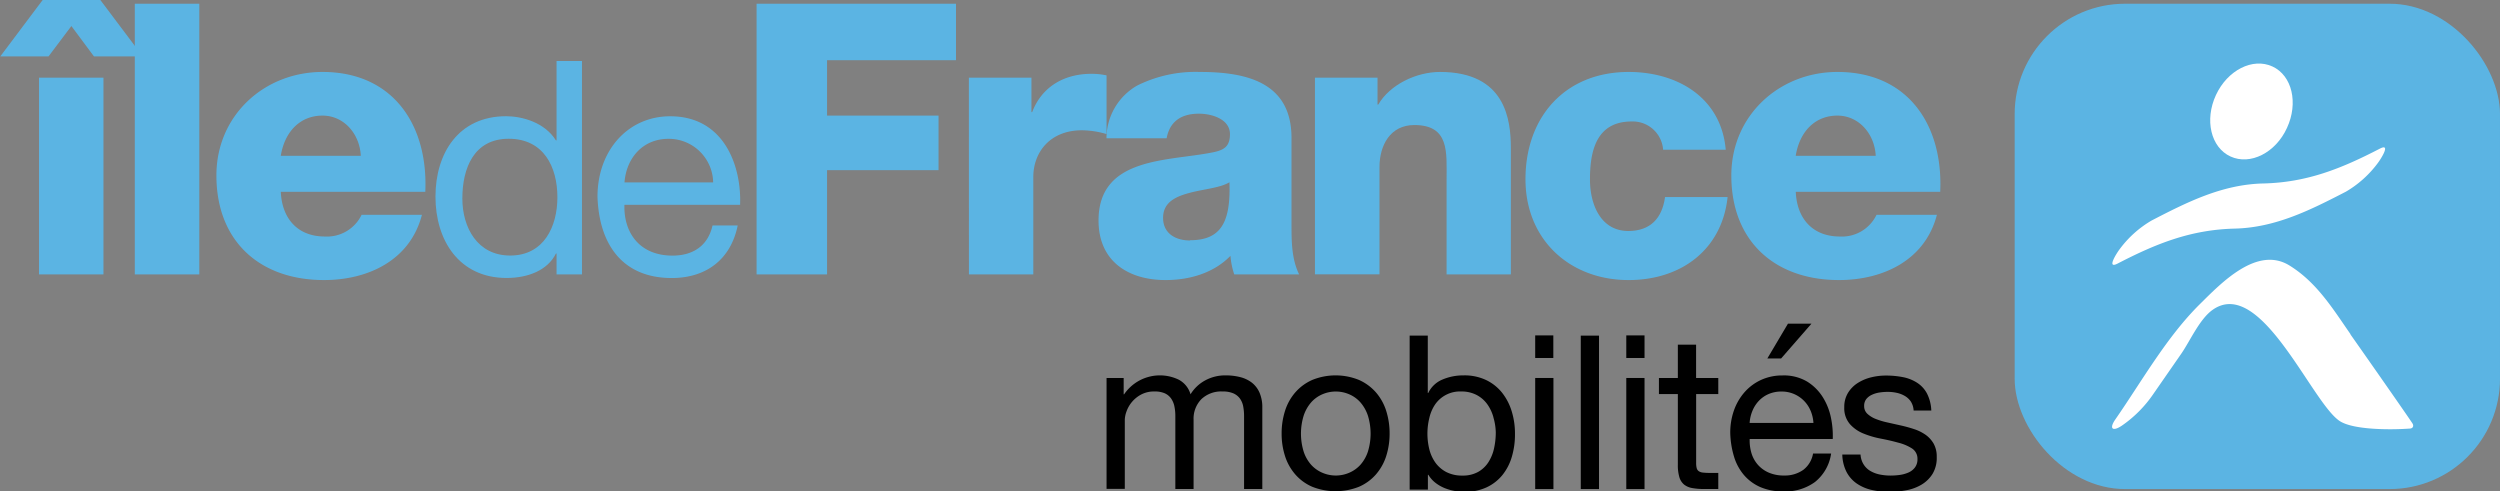
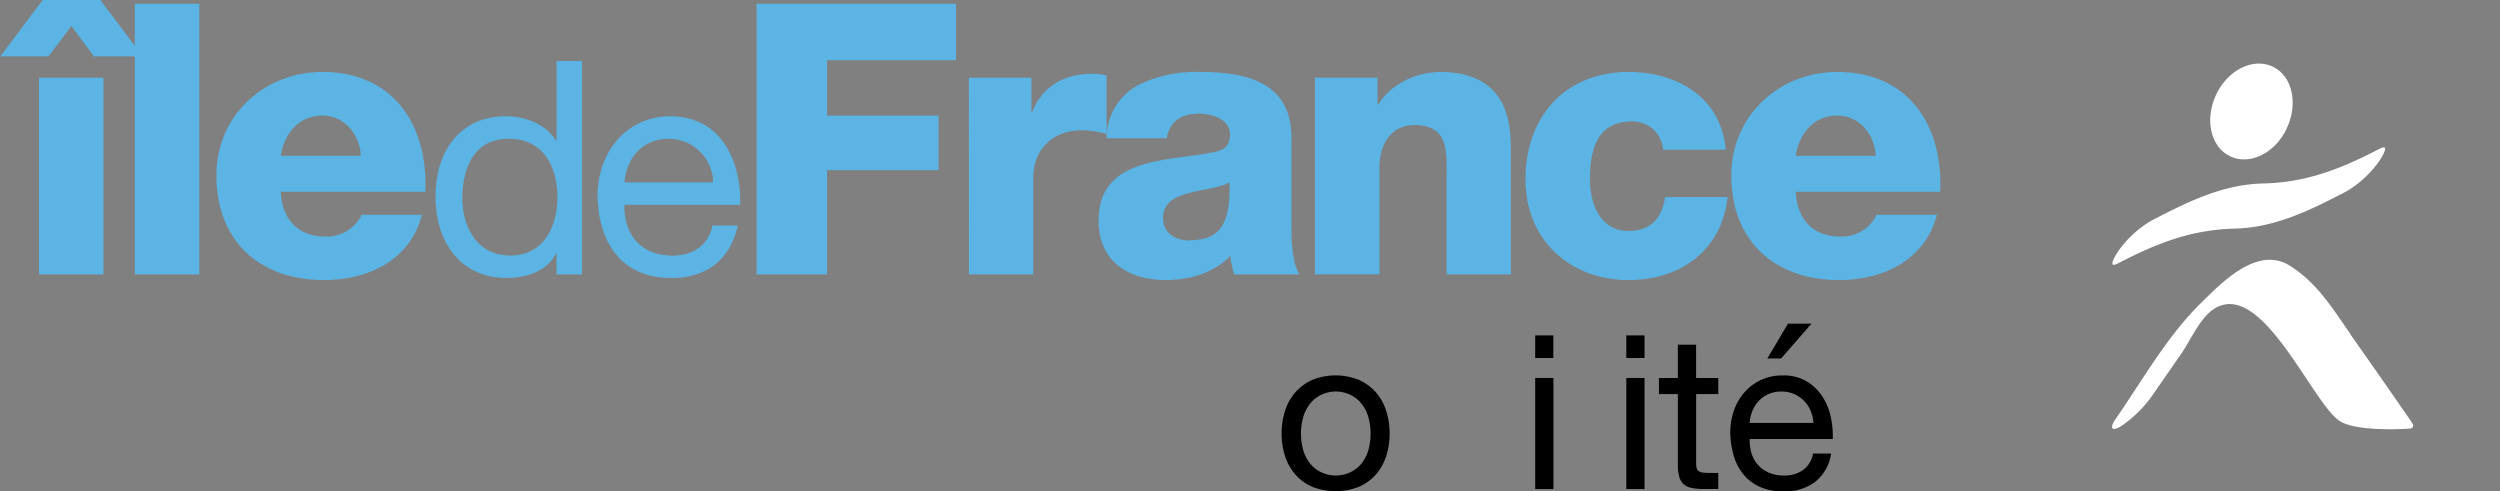
<svg xmlns="http://www.w3.org/2000/svg" id="sncf-mobilite-icon" data-name="SNCF Mobilite icon" viewBox="0 0 442.68 87.02">
  <rect x="0" y="0" width="442.68" height="87.02" fill="#808080" stroke="none" />
  <defs>
    <style>.cls-2{fill:#5bb4e3;}.cls-3{fill:#fff;}</style>
  </defs>
  <title>IDFM_logo</title>
-   <path class="svg-logo-mobility-label" d="M275.92,153.84v2.89H276a7.67,7.67,0,0,1,9.67-2.59,4.26,4.26,0,0,1,2.09,2.59,6.86,6.86,0,0,1,2.61-2.47,7.36,7.36,0,0,1,3.56-.88,10.32,10.32,0,0,1,2.68.32,5.57,5.57,0,0,1,2.05,1,4.57,4.57,0,0,1,1.33,1.77,6.46,6.46,0,0,1,.48,2.61v14.42h-3.23v-12.9a9.16,9.16,0,0,0-.15-1.71,3.51,3.51,0,0,0-.57-1.39,2.86,2.86,0,0,0-1.16-.93,4.62,4.62,0,0,0-1.92-.34,5.09,5.09,0,0,0-3.77,1.37,4.94,4.94,0,0,0-1.37,3.65v12.25h-3.23v-12.9a8.34,8.34,0,0,0-.17-1.75,3.71,3.71,0,0,0-.59-1.39,2.76,2.76,0,0,0-1.12-.91,4.36,4.36,0,0,0-1.81-.32,4.83,4.83,0,0,0-2.42.57,5.47,5.47,0,0,0-2.55,3,4.68,4.68,0,0,0-.29,1.43v12.25h-3.23V153.84Z" transform="translate(-76.95 -86.91)" />
  <path class="svg-logo-mobility-label" d="M304.5,159.64a9.17,9.17,0,0,1,1.83-3.27,8.6,8.6,0,0,1,3-2.19,11,11,0,0,1,8.24,0,8.65,8.65,0,0,1,3,2.19,9.2,9.2,0,0,1,1.83,3.27,13.14,13.14,0,0,1,.61,4.05,13,13,0,0,1-.61,4,9.21,9.21,0,0,1-1.83,3.25,8.43,8.43,0,0,1-3,2.17,11.26,11.26,0,0,1-8.24,0,8.38,8.38,0,0,1-3-2.17,9.18,9.18,0,0,1-1.83-3.25,12.93,12.93,0,0,1-.61-4A13.11,13.11,0,0,1,304.5,159.64Zm3.29,7.23a6.63,6.63,0,0,0,1.31,2.32,5.68,5.68,0,0,0,2,1.43,6,6,0,0,0,4.76,0,5.7,5.7,0,0,0,2-1.43,6.66,6.66,0,0,0,1.31-2.32,10.84,10.84,0,0,0,0-6.35,6.88,6.88,0,0,0-1.31-2.34,5.6,5.6,0,0,0-2-1.45,6,6,0,0,0-4.76,0,5.58,5.58,0,0,0-2,1.45,6.85,6.85,0,0,0-1.31,2.34,10.84,10.84,0,0,0,0,6.35Z" transform="translate(-76.95 -86.91)" />
-   <path class="svg-logo-mobility-label" d="M329.77,146.34V156.5h.08a4.84,4.84,0,0,1,2.51-2.38,9.38,9.38,0,0,1,3.77-.74,8.88,8.88,0,0,1,4,.84,8.09,8.09,0,0,1,2.82,2.26,10,10,0,0,1,1.69,3.29,13.44,13.44,0,0,1,.57,4,13.88,13.88,0,0,1-.55,4,9.3,9.3,0,0,1-1.67,3.25,7.88,7.88,0,0,1-2.82,2.19,9.13,9.13,0,0,1-3.94.8,9.74,9.74,0,0,1-1.62-.15,9,9,0,0,1-1.77-.49,6.93,6.93,0,0,1-1.66-.93,5.19,5.19,0,0,1-1.31-1.46h-.08v2.63h-3.23V146.34Zm11.63,14.48a7.27,7.27,0,0,0-1.1-2.34,5.41,5.41,0,0,0-1.9-1.64,5.78,5.78,0,0,0-2.72-.61,5.34,5.34,0,0,0-4.64,2.34,7,7,0,0,0-1,2.38,11.52,11.52,0,0,0,0,5.5,6.93,6.93,0,0,0,1.08,2.38,5.55,5.55,0,0,0,1.92,1.66,6,6,0,0,0,2.85.63,5.53,5.53,0,0,0,2.8-.65,5.2,5.2,0,0,0,1.81-1.71,7.44,7.44,0,0,0,1-2.44,13,13,0,0,0,.31-2.82A10.1,10.1,0,0,0,341.39,160.82Z" transform="translate(-76.95 -86.91)" />
  <path class="svg-logo-mobility-label" d="M348.79,150.3v-4H352v4Zm3.23,3.54v19.67h-3.23V153.84Z" transform="translate(-76.95 -86.91)" />
-   <path class="svg-logo-mobility-label" d="M360.09,146.34v27.17h-3.23V146.34Z" transform="translate(-76.95 -86.91)" />
  <path class="svg-logo-mobility-label" d="M364.92,150.3v-4h3.23v4Zm3.23,3.54v19.67h-3.23V153.84Z" transform="translate(-76.95 -86.91)" />
  <path class="svg-logo-mobility-label" d="M381.21,153.84v2.85h-3.92v12.21a3.5,3.5,0,0,0,.1.91.93.93,0,0,0,.36.53,1.57,1.57,0,0,0,.74.25,10.76,10.76,0,0,0,1.24.06h1.48v2.85h-2.47a11.58,11.58,0,0,1-2.15-.17,3.15,3.15,0,0,1-1.45-.63,2.68,2.68,0,0,1-.82-1.29,7.46,7.46,0,0,1-.27-2.21V156.69h-3.35v-2.85h3.35v-5.9h3.23v5.9Z" transform="translate(-76.95 -86.91)" />
  <path class="svg-logo-mobility-label" d="M398.33,172.26a8.94,8.94,0,0,1-5.56,1.67,10.1,10.1,0,0,1-4.09-.76,8.05,8.05,0,0,1-2.91-2.13,9,9,0,0,1-1.77-3.27,15.73,15.73,0,0,1-.67-4.15,11.83,11.83,0,0,1,.68-4.11,9.82,9.82,0,0,1,1.92-3.23,8.74,8.74,0,0,1,2.93-2.13,9,9,0,0,1,3.71-.76,8.07,8.07,0,0,1,4.36,1.08,8.63,8.63,0,0,1,2.78,2.76,10.92,10.92,0,0,1,1.45,3.65,15.6,15.6,0,0,1,.32,3.77H386.77a7.83,7.83,0,0,0,.3,2.45,5.56,5.56,0,0,0,1.1,2.05,5.44,5.44,0,0,0,1.94,1.43,6.68,6.68,0,0,0,2.78.53,5.61,5.61,0,0,0,3.37-1,4.61,4.61,0,0,0,1.73-2.89h3.2A7.87,7.87,0,0,1,398.33,172.26Zm-.78-12.63a5.51,5.51,0,0,0-5.16-3.39,5.64,5.64,0,0,0-2.26.44,5.23,5.23,0,0,0-1.73,1.2,5.73,5.73,0,0,0-1.14,1.77,6.7,6.7,0,0,0-.5,2.15h11.3A6.64,6.64,0,0,0,397.55,159.62Zm-4-15.41-3.65,6.16h2.44l5.37-6.16Z" transform="translate(-76.95 -86.91)" />
-   <path class="svg-logo-mobility-label" d="M406.93,169.12a3.44,3.44,0,0,0,1.2,1.18,5.37,5.37,0,0,0,1.67.63,9.54,9.54,0,0,0,1.92.19,11.81,11.81,0,0,0,1.6-.11,5.84,5.84,0,0,0,1.54-.42,2.88,2.88,0,0,0,1.16-.89,2.38,2.38,0,0,0,.46-1.5,2.15,2.15,0,0,0-1-1.9,8.11,8.11,0,0,0-2.38-1q-1.43-.4-3.1-.72a16,16,0,0,1-3.1-.91,6.41,6.41,0,0,1-2.38-1.66,4.3,4.3,0,0,1-1-3,4.72,4.72,0,0,1,.67-2.55,5.46,5.46,0,0,1,1.71-1.73,7.9,7.9,0,0,1,2.36-1,10.89,10.89,0,0,1,2.61-.32,15.57,15.57,0,0,1,3.08.29,7.14,7.14,0,0,1,2.49,1,5.12,5.12,0,0,1,1.73,1.9,7.24,7.24,0,0,1,.76,3H415.8a3.29,3.29,0,0,0-.49-1.58,3.26,3.26,0,0,0-1.07-1,4.85,4.85,0,0,0-1.43-.55,7.33,7.33,0,0,0-1.58-.17,9.58,9.58,0,0,0-1.46.11,4.89,4.89,0,0,0-1.35.4,2.73,2.73,0,0,0-1,.76,1.93,1.93,0,0,0-.38,1.24,1.82,1.82,0,0,0,.59,1.39,4.71,4.71,0,0,0,1.5.91,13.2,13.2,0,0,0,2.05.61l2.28.51a24.58,24.58,0,0,1,2.38.65,7.77,7.77,0,0,1,2.05,1,5,5,0,0,1,1.45,1.58,4.64,4.64,0,0,1,.55,2.36,5.47,5.47,0,0,1-.74,3,5.79,5.79,0,0,1-1.94,1.9,8.13,8.13,0,0,1-2.7,1,16,16,0,0,1-3,.29,13.87,13.87,0,0,1-3.12-.34,7.67,7.67,0,0,1-2.63-1.12,5.71,5.71,0,0,1-1.83-2.05,7.12,7.12,0,0,1-.76-3.1h3.23A3.64,3.64,0,0,0,406.93,169.12Z" transform="translate(-76.95 -86.91)" />
  <path class="cls-2" d="M85.54,96.9H77l7.51-10h10.2l7.52,10H93.59l-4-5.38Zm-1.68,3.76H95.27V135.5H83.86Z" transform="translate(-76.95 -86.91)" />
  <rect class="cls-2" x="23.87" y="0.66" width="11.42" height="47.93" />
  <path class="cls-2" d="M126.67,120.87c.21,4.76,3,7.92,7.8,7.92a6.81,6.81,0,0,0,6.51-3.84h10.68c-2.08,8.06-9.55,11.55-17.33,11.55-11.35,0-19.06-6.85-19.06-18.52,0-10.67,8.52-18.33,18.79-18.33,12.49,0,18.73,9.4,18.2,21.22H126.67m14.17-6.37c-.2-3.91-3-7.12-6.78-7.12-4,0-6.71,2.88-7.39,7.12Z" transform="translate(-76.95 -86.91)" />
  <path class="cls-2" d="M180,135.5h-4.5v-3.7h-.11c-1.47,3-5,4.33-8.73,4.33-8.42,0-12.6-6.67-12.6-14.4s4.12-14.24,12.5-14.24c2.79,0,6.82,1.06,8.83,4.28h.11V97.71H180V135.5m-12.71-3.34c6,0,8.36-5.18,8.36-10.31,0-5.41-2.44-10.37-8.62-10.37s-8.21,5.23-8.21,10.58c0,5.13,2.66,10.1,8.47,10.1" transform="translate(-76.95 -86.91)" />
  <path class="cls-2" d="M207.58,126.82c-1.22,6-5.55,9.32-11.69,9.32-8.74,0-12.87-6-13.14-14.4,0-8.21,5.41-14.24,12.87-14.24,9.68,0,12.65,9,12.38,15.67H187.52c-.16,4.77,2.54,9,8.52,9,3.7,0,6.29-1.81,7.08-5.34h4.45m-4.34-7.62a7.86,7.86,0,0,0-7.88-7.72c-4.71,0-7.51,3.54-7.82,7.72Z" transform="translate(-76.95 -86.91)" />
  <polygon class="cls-2" points="133.97 0.66 169.28 0.66 169.28 10.66 146.45 10.66 146.45 20.47 166.19 20.47 166.19 30.13 146.45 30.13 146.45 48.59 133.97 48.59 133.97 0.66" />
  <path class="cls-2" d="M248.51,100.66h11.08v6.1h.13c1.68-4.42,5.57-6.78,10.49-6.78a12.39,12.39,0,0,1,2.68.28v10.39a15.79,15.79,0,0,0-4.37-.67c-5.63,0-8.6,3.89-8.6,8.27V135.5h-11.4Z" transform="translate(-76.95 -86.91)" />
  <path class="cls-2" d="M272.88,111.4a10.77,10.77,0,0,1,5.43-9.34,23.17,23.17,0,0,1,11.08-2.41c8.26,0,16.25,1.82,16.25,11.68v15.24c0,3,0,6.18,1.35,8.93H295.5a13.87,13.87,0,0,1-.67-3.29c-3,3.09-7.31,4.29-11.48,4.29-6.65,0-11.88-3.35-11.88-10.54,0-11.34,12.35-10.46,20.27-12.08,2-.4,3-1.07,3-3.22,0-2.62-3.14-3.62-5.5-3.62-3.16,0-5.17,1.41-5.71,4.35H272.88m14.77,18.06c5.43,0,7.25-3.08,7-10.27-1.61,1-4.56,1.21-7.06,1.88s-4.69,1.68-4.69,4.43,2.2,4,4.77,4" transform="translate(-76.95 -86.91)" />
  <path class="cls-2" d="M309.79,100.66h11.08v4.77H321c2.07-3.56,6.77-5.78,10.93-5.78,11.62,0,12.55,8.46,12.55,13.49V135.5H333.1V118.65c0-4.77.53-9.6-5.71-9.6-4.29,0-6.17,3.62-6.17,7.44v19H309.79Z" transform="translate(-76.95 -86.91)" />
  <path class="cls-2" d="M371.44,113.42a5.39,5.39,0,0,0-5.57-5c-6.38,0-7.38,5.44-7.38,10.27,0,4.5,1.95,9.12,6.78,9.12,3.95,0,6-2.29,6.51-6h11.08c-1,9.33-8.25,14.69-17.52,14.69-10.46,0-18.27-7.18-18.27-17.85,0-11.07,7.05-19,18.27-19,8.66,0,16.39,4.56,17.19,13.77Z" transform="translate(-76.95 -86.91)" />
  <path class="cls-2" d="M394.93,120.87c.2,4.76,3,7.92,7.8,7.92a6.79,6.79,0,0,0,6.5-3.84h10.69c-2.09,8.06-9.55,11.55-17.34,11.55-11.33,0-19.06-6.85-19.06-18.52,0-10.67,8.54-18.33,18.79-18.33,12.5,0,18.74,9.4,18.2,21.22H394.93m14.16-6.37c-.2-3.91-3-7.12-6.79-7.12-4,0-6.7,2.88-7.38,7.12Z" transform="translate(-76.95 -86.91)" />
-   <rect class="cls-2" x="356.74" y="0.66" width="85.94" height="85.94" rx="19.55" ry="19.55" />
  <path class="cls-3" d="M481.91,109.56c-2,4.4-6.5,6.67-10,5.06s-4.62-6.48-2.58-10.88,6.5-6.67,10-5.06,4.62,6.48,2.58,10.88" transform="translate(-76.95 -86.91)" />
  <path class="cls-3" d="M498.36,113.23c-6.84,3.54-12.92,6-20.73,6.17-7.24.19-13.41,3.31-19.68,6.55a18.86,18.86,0,0,0-5.7,5.13c-.32.41-2.44,3.59-.33,2.5,6.84-3.54,12.94-6,20.75-6.19,7.23-.18,13.4-3.3,19.66-6.53a18.92,18.92,0,0,0,5.7-5.13c.32-.41,2.44-3.59.33-2.5" transform="translate(-76.95 -86.91)" />
  <path class="cls-3" d="M493.17,146.1c-3.16-4.55-6-9.21-10.84-12.19-5.74-3.52-12.06,3.12-15.82,6.83-5.92,5.85-10.27,13.63-15,20.45-1.13,1.63-.49,2.19,1.12,1.12a21.49,21.49,0,0,0,5.59-5.6l5-7.21c1.56-2.27,3.23-6.11,5.53-7.73,8.52-6,17.5,16.4,22.49,19.69,2.38,1.57,8.9,1.59,12.37,1.34.63,0,.79-.49.52-.91-.71-1.12-9.3-13.39-11-15.79" transform="translate(-76.95 -86.91)" />
</svg>